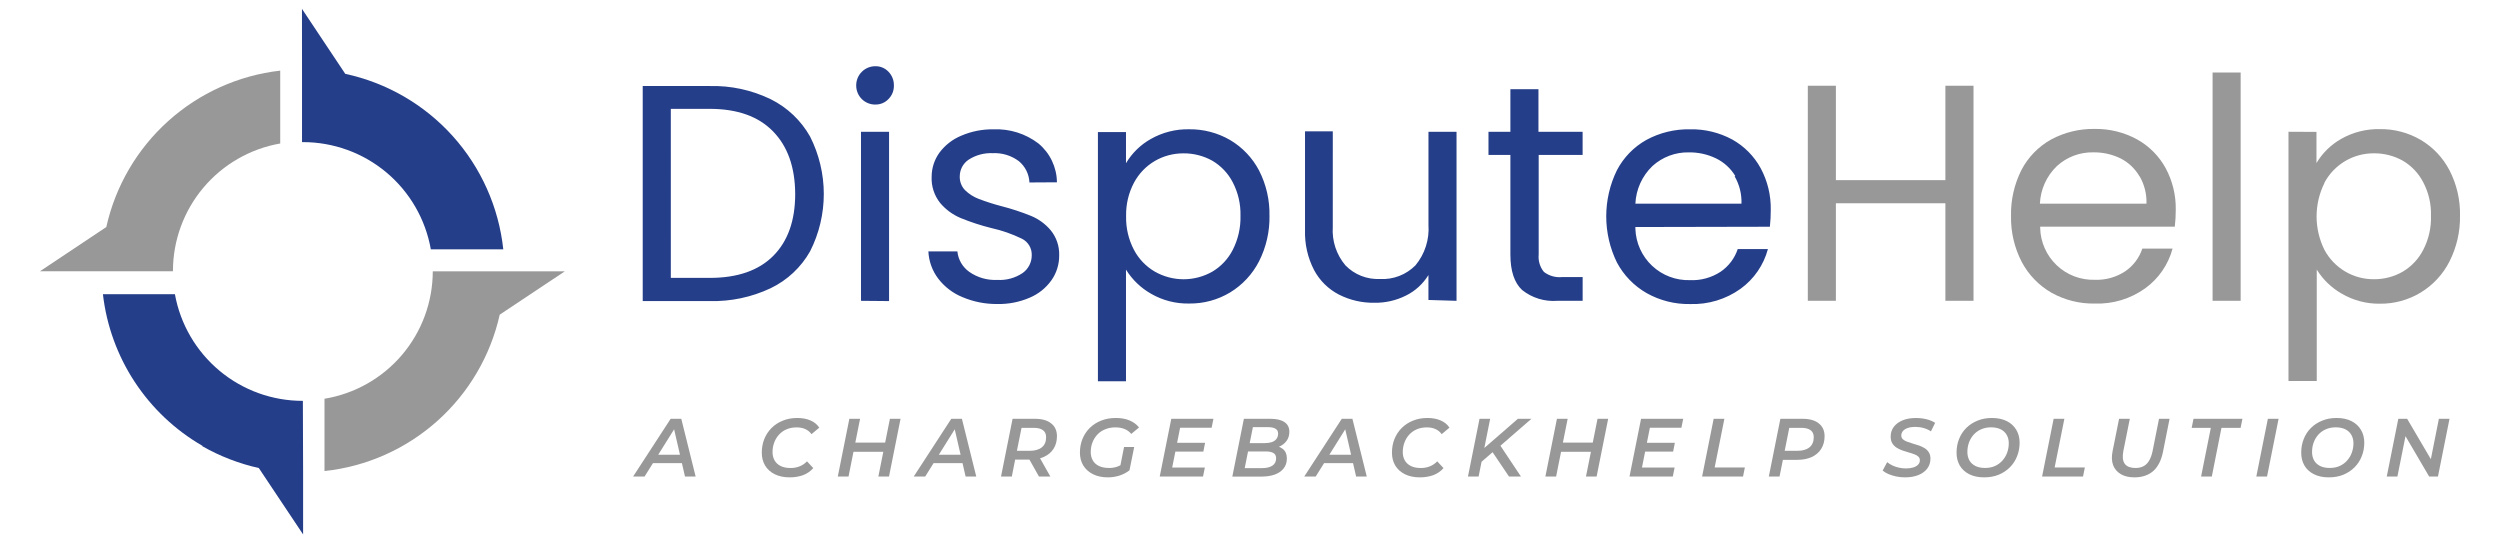
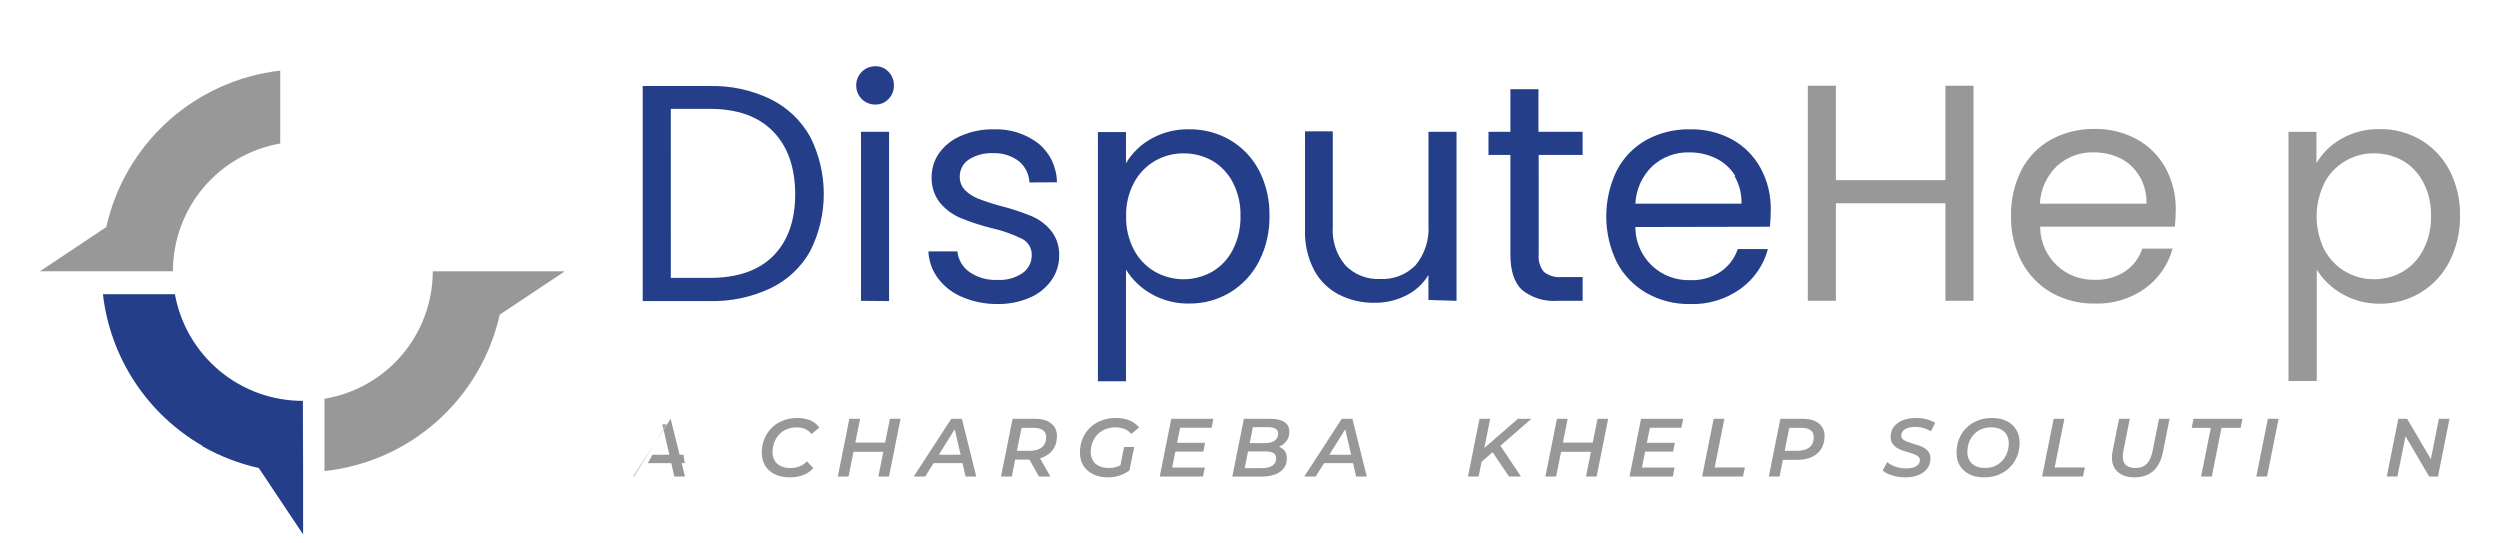
<svg xmlns="http://www.w3.org/2000/svg" version="1.0" id="Layer_1" x="0px" y="0px" viewBox="0 0 8764.3 1904.9" style="enable-background:new 0 0 8764.3 1904.9;" xml:space="preserve">
  <style type="text/css">
	.st0{fill-rule:evenodd;clip-rule:evenodd;fill:#989898;}
	.st1{fill-rule:evenodd;clip-rule:evenodd;fill:#253E89;}
	.st2{fill:#989898;}
</style>
  <path class="st0" d="M982.3,247.6c-146,16.6-283.2,78.4-392.5,176.7c-109.3,98.3-185.2,228.2-217.1,371.6l-232.5,155h466.1v-1.7  c0.3-106.7,38.1-209.9,106.9-291.5s164.1-136.3,269.2-154.7V247.6z" />
-   <path class="st1" d="M1058.8,244v254.2h3c107.1-0.1,210.8,37.6,292.8,106.3s137.2,164.3,155.8,269.7h254  c-15.9-147.8-78-286.8-177.4-397.3c-99.5-110.5-231.3-186.8-376.6-218L1058.6,31.1L1058.8,244z" />
  <path class="st0" d="M1517.2,951c-0.1,107.4-38.3,211.2-107.8,293.1c-69.5,81.8-165.8,136.3-271.8,153.8v253.5  c146.9-15.7,285.1-77,395.3-175.4c110.2-98.3,186.8-228.8,219-372.9l228.1-151.8h-462.8V951z" />
  <path class="st1" d="M1061.8,1405.3c-106.8,0.2-210.2-37.1-292.2-105.5s-137.4-163.3-156.4-268.4H360.8  c12.6,109.7,50.7,214.9,111.3,307.2c60.6,92.3,142,169.2,237.6,224.4v1.5c61.7,35.1,128.3,60.8,197.6,76.3l155.3,232.8v-216.3  L1061.8,1405.3z" />
  <path class="st1" d="M6204.7,794.9c2.1-19.7,3.2-39.5,3.1-59.4c0.9-50.7-11.2-100.8-35.2-145.5c-23.1-42.5-57.8-77.5-100-101  c-45.4-24.5-96.4-36.8-147.9-35.7c-53.4-1-106.2,11.8-153.2,37.3c-44,24.7-79.9,61.7-103.2,106.5c-24.6,50.3-37.3,105.5-37.3,161.4  c0,56,12.8,111.2,37.3,161.4c23.9,45,60.1,82.4,104.4,107.7c46.4,26,98.8,39.3,152,38.3c63.4,2.2,125.8-16.6,177.4-53.6  c46.9-34,80.7-83.1,95.7-139.1H6092c-10.8,32.4-31.9,60.3-60.1,79.5c-31.8,20.8-69.3,31.1-107.2,29.4c-49.2,1.5-97.1-16.6-133-50.4  c-35.9-33.7-56.9-80.4-58.5-129.6c-0.1-2.1-0.1-4.2,0-6.2L6204.7,794.9z M6081.2,618.3c16.8,29,25.1,62.2,23.9,95.7h-371.9  c2.2-50,23.7-97.3,59.8-131.9c34.8-31.6,80.3-48.8,127.3-47.9c33.1-0.5,65.9,6.7,95.7,21.1c28,13.7,51.4,35.1,67.5,61.7  L6081.2,618.3z M5393.4,543.1h154.8V462h-154.8V312.6H5295V462h-76.8v81.1h76.8v349.2c0,57.7,13.9,99.1,41.2,124.5  c34.9,27.7,78.9,41.2,123.3,37.8h88.8v-83.3h-71.8c-22.8,2.4-45.7-4-63.9-18c-7-8.5-12.2-18.2-15.3-28.7  c-3.2-10.5-4.2-21.5-3.1-32.4V543.1H5393.4z M5106.2,1054.6V462h-98.4v326.5c3.6,51.3-12.7,102-45.5,141.7  c-16.2,16.3-35.6,29.1-57.1,37.3c-21.5,8.3-44.4,11.9-67.4,10.6c-22.4,1-44.8-2.7-65.7-10.9c-20.9-8.3-39.8-20.8-55.4-36.9  c-31.7-37.5-47.6-85.8-44.3-134.7V460.3h-97.4v347c-1.4,48.5,9.5,96.5,31.8,139.5c19.6,36.8,50,66.8,87.1,85.9  c38.5,19.6,81.2,29.4,124.5,28.7c38.4,0.6,76.5-8.1,110.8-25.4c32.4-16,59.6-40.9,78.5-71.8v87.4L5106.2,1054.6z M3947.8,757.1  c-0.8-40.5,8.6-80.5,27.5-116.3c16.9-31.9,42.3-58.4,73.5-76.6c30.4-17.6,64.9-26.7,100-26.6c35.4-0.3,70.3,8.6,101.2,25.8  c30.6,18,55.5,44.3,71.8,75.9c18.7,36.1,28,76.2,27,116.8c1.1,41.5-8.2,82.7-27,119.7c-16.2,31.8-41.1,58.4-71.8,76.6  c-30.7,17.4-65.4,26.6-100.6,26.6c-35.3,0-70-9.2-100.6-26.6c-31.2-18.1-56.7-44.6-73.5-76.6c-19-36.2-28.4-76.6-27.5-117.5V757.1z   M4450.4,757.1c1.3-55.4-11.3-110.3-36.6-159.6c-23.2-44.2-58.3-81.1-101.2-106.5c-43.6-25.3-93.2-38.4-143.6-37.8  c-47.1-1-93.6,10.8-134.5,34c-36,20.2-66,49.5-87.1,85V462.9h-98.4v873.8h98.4V945.2c21.8,35.2,52.1,64.3,88.1,84.7  c40.6,23.4,86.8,35.2,133.6,34.2c50.6,0.6,100.3-12.9,143.6-39c43.2-26.4,78.2-64.1,101.2-109.1c25.1-49.6,37.6-104.6,36.6-160.1  V757.1z M3705.3,639.1c-0.2-26.1-6.2-51.7-17.4-75.3c-11.2-23.5-27.4-44.3-47.5-60.9c-45-34.3-100.5-51.8-157-49.5  c-39-0.7-77.6,6.9-113.4,22.3c-30.6,12.6-57.1,33.3-76.8,59.8c-17.5,24.3-26.9,53.4-27.1,83.3c-1.7,33.5,8.9,66.4,29.7,92.6  c19.4,23,44,41.2,71.8,52.9c35,14.3,71,26.1,107.7,35.2c37,8.2,72.9,20.7,107,37.3c10.8,5.3,19.8,13.5,25.9,23.8  c6.2,10.3,9.2,22.1,8.8,34.1c0.1,12.3-2.8,24.4-8.4,35.3c-5.6,10.9-13.8,20.3-23.9,27.4c-26.2,17.5-57.4,25.9-88.8,23.9  c-34.9,1.7-69.3-8.2-97.9-28.2c-11.7-8.3-21.5-19-28.7-31.4c-7.2-12.4-11.6-26.2-13-40.4h-101.7c1.6,34.7,13.7,68.1,34.7,95.7  c22.2,28.9,51.7,51.3,85.4,64.9c38.6,16.3,80.2,24.4,122.1,23.9c38.9,0.8,77.5-6.8,113.2-22.3c30.6-12.8,56.9-34,76.1-61  c18-25.6,27.5-56.3,27.1-87.6c0.9-31.8-9.6-62.9-29.7-87.6c-18.5-22-42.1-39.3-68.7-50.3c-33.8-13.7-68.5-25.1-103.9-34.2  c-26.9-7-53.4-15.5-79.5-25.4c-17.9-6.7-34.2-17.1-47.9-30.4c-6.2-6.3-11.1-13.8-14.3-22c-3.2-8.2-4.8-17-4.6-25.9  c-0.1-11.7,2.7-23.3,8.1-33.7c5.5-10.4,13.4-19.2,23.2-25.7c25.1-16.2,54.7-24.1,84.5-22.7c32.8-1.6,65.2,8.3,91.4,28  c11.1,9.2,20.1,20.5,26.5,33.4c6.4,12.9,10,26.9,10.6,41.3L3705.3,639.1z M3116.8,1055.5V462h-98.4v592.6L3116.8,1055.5z   M3068.9,366.5c8.6,0.1,17.1-1.5,25-4.8c7.9-3.3,15-8.3,20.9-14.5c6.2-6.3,11.2-13.7,14.4-22c3.2-8.2,4.8-17,4.5-25.9  c0.2-8.8-1.4-17.6-4.7-25.8c-3.2-8.2-8.1-15.7-14.2-22c-5.9-6.2-13-11.2-20.9-14.5c-7.9-3.3-16.4-5-25-4.8  c-17.6-0.1-34.6,6.7-47.2,19.1c-12.6,12.3-19.8,29.1-20.1,46.8v1.2c-0.1,8.9,1.6,17.7,4.9,25.9c3.4,8.2,8.3,15.7,14.6,22  c6.3,6.3,13.8,11.2,22,14.5s17,5,25.9,4.9L3068.9,366.5z M2840.1,479c-31.9-56.7-80.2-102.5-138.6-131.4  c-66.5-32.1-139.7-47.9-213.5-46h-234.8v753.9H2488c73.7,1.9,146.8-13.6,213.5-45c58.4-28,106.8-73.3,138.6-129.7  c31.5-62.3,47.9-131.1,47.9-200.9S2871.5,541.3,2840.1,479z M2488,381.6c96.7,0,170.7,26.3,222.1,79  c51.4,52.7,77.2,125.8,77.6,219.5c0,93-25.6,165.3-76.8,216.8c-51.2,51.5-125.5,77.3-222.8,77.3h-136.4V381.6H2488z" />
  <path class="st0" d="M8022.8,461.9v873.8h99.1V945.1c21.8,35.2,52.1,64.3,88.1,84.7c40.3,23.4,86.2,35.5,132.8,34.9  c50.5,0.6,100.2-12.9,143.4-39.1c43.2-26.2,78.2-64,101-109c25.1-49.6,37.8-104.5,36.9-160.1c1.2-55.5-11.5-110.3-36.9-159.6  c-23-44.2-57.9-81.1-100.8-106.5c-43.5-25.4-93.2-38.5-143.6-37.8c-47.2-0.9-93.7,10.8-134.8,34c-35.9,20.3-66,49.5-87.1,85V462.4  L8022.8,461.9z M8148.7,640.7c16.8-31.4,41.8-57.7,72.5-75.9c30.6-18.2,65.7-27.6,101.3-27.3c35.3-0.3,70.1,8.6,101,25.8  c30.6,18,55.5,44.3,71.8,75.9c18.9,36,28.2,76.2,27,116.8c1.4,41.5-7.9,82.8-27,119.7c-16.2,31.8-41.1,58.4-71.8,76.6  c-30.7,17.7-65.6,26.9-101,26.6c-35.6,0.3-70.7-9.1-101.3-27.3c-30.6-18.2-55.7-44.4-72.5-75.9c-18-36.3-27.4-76.4-27.4-116.9  s9.4-80.6,27.4-116.9V640.7z" />
-   <path class="st2" d="M7855.1,254.2h-98.4v800.3h98.4V254.2z" />
  <path class="st0" d="M7624.2,794.8c2.3-19.7,3.4-39.5,3.4-59.4c0.9-50.7-11.2-100.8-35.2-145.5c-23.1-42.5-57.8-77.5-100-101  c-45.7-25.1-97.2-37.8-149.4-36.9c-53.3-0.9-106,12-152.9,37.3c-44.1,24.7-80,61.7-103.4,106.5c-25.2,49.9-37.8,105.2-36.6,161.1  c-1.2,56.2,11.8,111.9,37.8,161.8c23.9,45,60.1,82.4,104.4,107.7c46.1,25.7,98.1,38.7,150.8,37.8c63.5,2.4,126-16.5,177.6-53.6  c46.9-34,80.7-83.1,95.7-139.1h-106c-10.7,32.3-31.7,60.3-59.8,79.5c-31.6,20.9-68.9,31.3-106.8,29.9c-24.5,0.7-48.9-3.4-71.8-12.1  c-22.9-8.7-43.9-21.9-61.7-38.8c-17.8-16.9-32.1-37.1-42-59.5c-10-22.4-15.4-46.5-16-71.1c-0.1-1.6-0.1-3.2,0-4.8H7624.2z   M7501,618.2c16.8,29,25.1,62.2,23.9,95.7h-373.6c2.2-50,23.7-97.3,59.8-131.9c34.7-31.6,80.2-48.8,127.1-47.9  c33.1-0.5,65.9,6.7,95.7,21.1c27.8,14.1,50.9,35.9,66.5,62.9H7501z" />
  <path class="st0" d="M6918.6,1054.5V300.6H6820v331h-383.9v-331h-98.4v753.9h98.4V712.7H6820v341.8H6918.6z" />
  <path class="st2" d="M8367.3,1670.6l40.5-202.4h31l92.2,157l-11.9-1.4l30.9-155.6h37.3l-40.5,202.4h-30.9l-92-157l11.9,1.4  l-31.2,155.6H8367.3z" />
-   <path class="st2" d="M8164.3,1673.5c-20.4,0-37.9-3.7-52.3-11c-14.5-7.3-25.6-17.4-33.3-30.4c-7.5-13.1-11.3-28.2-11.3-45.1  c0-17.2,2.9-33.1,8.7-47.7c5.8-14.9,14.2-27.8,25.2-38.8c11-11,24.1-19.6,39.3-25.7c15.2-6.4,32.2-9.5,50.9-9.5  c20.2,0,37.6,3.7,52.1,11c14.5,7.3,25.5,17.5,33.3,30.7c7.7,12.9,11.6,27.9,11.6,44.8c0,17.2-3,33.2-9,48  c-5.8,14.7-14.2,27.5-25.2,38.5s-24.1,19.7-39.3,26C8199.9,1670.4,8183,1673.5,8164.3,1673.5z M8167.5,1640.5  c12.7,0,24.2-2.2,34.4-6.7c10.2-4.6,18.9-10.9,26-18.8c7.3-8.1,12.9-17.3,16.8-27.8c3.9-10.6,5.8-21.7,5.8-33.3  c0-11-2.4-20.7-7.2-29.2c-4.8-8.5-11.9-15-21.1-19.7c-9.3-4.6-20.6-6.9-34.1-6.9c-12.5,0-24,2.3-34.4,6.9  c-10.2,4.4-19,10.7-26.3,18.8c-7.1,7.9-12.6,17.2-16.5,27.8c-3.7,10.4-5.5,21.4-5.5,33c0,11,2.3,20.7,6.9,29.2  c4.8,8.5,11.9,15,21.1,19.7C8142.6,1638.2,8154,1640.5,8167.5,1640.5z" />
  <path class="st2" d="M7910,1670.6l40.5-202.4h37.6l-40.5,202.4H7910z" />
  <path class="st2" d="M7716.4,1670.6l34.1-170.6h-67.1l6.4-31.8h171.5l-6.4,31.8h-67.1l-33.8,170.6H7716.4z" />
  <path class="st2" d="M7482.6,1673.5c-19.1,0-35-3.8-47.7-11.3c-12.7-7.5-21.7-18-26.9-31.5c-5-13.7-5.7-29.8-2-48.3l22.9-114.2h37.6  l-22.8,113.7c-1.7,9.8-2.2,18.5-1.5,26c1,7.3,3.3,13.5,6.9,18.5c3.9,4.8,8.9,8.4,15,10.7c6.4,2.3,13.8,3.5,22.3,3.5  c10.8,0,20.1-2,27.8-6.1c7.9-4,14.5-10.4,19.7-19.1c5.4-8.9,9.5-20.1,12.4-33.8l22.6-113.4h37l-23.1,116  c-6,29.7-17.4,52.1-34.1,67.1C7531.7,1666,7509.8,1673.5,7482.6,1673.5z" />
  <path class="st2" d="M7159,1670.6l40.5-202.4h37.6l-34.1,170.6h105.9l-6.4,31.8H7159z" />
  <path class="st2" d="M6956,1673.5c-20.4,0-37.9-3.7-52.3-11c-14.5-7.3-25.5-17.4-33.3-30.4c-7.5-13.1-11.3-28.2-11.3-45.1  c0-17.2,2.9-33.1,8.7-47.7c5.8-14.9,14.2-27.8,25.2-38.8c11-11,24.1-19.6,39.3-25.7c15.2-6.4,32.2-9.5,50.9-9.5  c20.2,0,37.6,3.7,52.1,11c14.5,7.3,25.5,17.5,33.3,30.7c7.7,12.9,11.6,27.9,11.6,44.8c0,17.2-3,33.2-9,48  c-5.8,14.7-14.2,27.5-25.2,38.5c-11,11-24.1,19.7-39.3,26C6991.6,1670.4,6974.7,1673.5,6956,1673.5z M6959.2,1640.5  c12.7,0,24.2-2.2,34.4-6.7c10.2-4.6,18.9-10.9,26-18.8c7.3-8.1,12.9-17.3,16.8-27.8c3.9-10.6,5.8-21.7,5.8-33.3  c0-11-2.4-20.7-7.2-29.2c-4.8-8.5-11.9-15-21.1-19.7c-9.3-4.6-20.6-6.9-34.1-6.9c-12.5,0-24,2.3-34.4,6.9  c-10.2,4.4-19,10.7-26.3,18.8c-7.1,7.9-12.6,17.2-16.5,27.8c-3.7,10.4-5.5,21.4-5.5,33c0,11,2.3,20.7,6.9,29.2  c4.8,8.5,11.9,15,21.1,19.7C6934.3,1638.2,6945.7,1640.5,6959.2,1640.5z" />
  <path class="st2" d="M6678.4,1673.5c-10.6,0-20.9-1.1-31-3.2c-9.8-2.1-18.9-4.9-27.2-8.4c-8.1-3.7-14.9-7.7-20.2-12.2l15.9-29.5  c5.6,4.6,12,8.6,19.1,11.9c7.1,3.3,14.7,5.8,22.6,7.5c8.1,1.7,16.2,2.6,24.3,2.6c9.8,0,18.4-1.2,25.7-3.5c7.3-2.3,12.9-5.6,16.8-9.8  c4-4.2,6.1-9.3,6.1-15.3c0-5.4-1.8-9.7-5.5-13c-3.7-3.5-8.6-6.3-14.8-8.4c-6-2.3-12.6-4.4-20-6.4c-7.1-2.1-14.4-4.4-21.7-6.9  c-7.3-2.7-14-6-20-9.8c-6-4-10.9-9.1-14.8-15.3c-3.7-6.2-5.5-13.9-5.5-23.1c0-13.3,3.7-24.8,11-34.4c7.5-9.8,17.8-17.4,30.9-22.8  c13.3-5.4,28.7-8.1,46.3-8.1c13.1,0,25.6,1.4,37.3,4.3c11.8,2.9,21.9,7.1,30.4,12.7l-14.8,29.8c-7.5-5-16-8.9-25.5-11.6  c-9.4-2.7-19.3-4.1-29.5-4.1c-10,0-18.7,1.3-26,3.8c-7.3,2.5-12.9,6-16.8,10.4c-3.9,4.4-5.9,9.6-6.1,15.6c0,5.6,1.8,10.1,5.5,13.6  c3.7,3.3,8.5,6.1,14.5,8.4c6,2.3,12.6,4.5,20,6.7c7.3,1.9,14.6,4.2,21.7,6.7c7.3,2.5,14.1,5.7,20.2,9.5c6.2,3.8,11.1,8.8,14.8,14.8  c3.7,5.8,5.5,13.1,5.5,22c0,13.3-3.8,24.9-11.3,34.7c-7.3,9.8-17.7,17.4-31.2,22.8C6712,1670.8,6696.4,1673.5,6678.4,1673.5z" />
  <path class="st2" d="M6201,1670.6l40.5-202.4h78.1c24.5,0,43.4,5.4,56.7,16.2c13.5,10.8,20.2,25.7,20.2,44.8c0,17.2-4,32-11.9,44.5  c-7.7,12.3-18.8,21.9-33.3,28.6c-14.5,6.6-31.6,9.8-51.5,9.8h-65.9l20-17.9l-15.3,76.3H6201z M6253,1598.6l-13.3-18.2h61.6  c18.1,0,32.2-4.1,42.2-12.2c10-8.1,15-19.9,15-35.6c0-11-3.8-19.2-11.3-24.6c-7.3-5.4-17.9-8.1-31.8-8.1h-58.7l19.7-18.8  L6253,1598.6z" />
  <path class="st2" d="M5967.1,1670.6l40.5-202.4h37.6l-34.1,170.6h105.9l-6.4,31.8H5967.1z" />
  <path class="st2" d="M5770.7,1552.3h100.9l-6.1,30.9h-100.9L5770.7,1552.3z M5756.3,1639h114.5l-6.4,31.5h-151.8l40.5-202.4h147.8  l-6.4,31.5H5784L5756.3,1639z" />
  <path class="st2" d="M5600.5,1468.1h37.3l-40.5,202.4H5560L5600.5,1468.1z M5455.3,1670.6h-37.6l40.5-202.4h37.6L5455.3,1670.6z   M5580.3,1583.8h-110.2l6.1-32.1h110.8L5580.3,1583.8z" />
  <path class="st2" d="M5190.3,1622l4.9-44.2l126.1-109.6h47.4l-108.2,94l-24.3,19.9L5190.3,1622z M5146.3,1670.6l40.5-202.4h37.3  l-40.5,202.4H5146.3z M5290.1,1670.6l-62.2-92.3l25.7-25.4l78.4,117.7H5290.1z" />
-   <path class="st2" d="M4978.1,1673.5c-20.6,0-38.3-3.7-52.9-11c-14.6-7.3-25.9-17.4-33.8-30.4c-7.7-13.1-11.6-28.2-11.6-45.1  c0-17.2,2.9-33.1,8.7-47.7c6-14.9,14.5-27.8,25.4-38.8c11-11,24.1-19.6,39.3-25.7c15.2-6.4,32.3-9.5,51.2-9.5  c17.6,0,33,2.9,46.3,8.7c13.3,5.8,23.5,14.2,30.7,25.2l-27.2,22.8c-5.6-7.7-12.7-13.6-21.4-17.6c-8.7-4.1-19-6.1-30.9-6.1  c-12.9,0-24.6,2.2-35,6.7c-10.4,4.4-19.3,10.7-26.6,18.8c-7.3,7.9-12.9,17.2-16.8,27.8c-3.8,10.4-5.8,21.5-5.8,33.3  c0,11,2.4,20.7,7.2,29.2s12,15,21.4,19.7c9.5,4.6,21,6.9,34.7,6.9c11.4,0,21.9-1.9,31.5-5.8c9.8-3.8,18.5-9.7,26-17.6l22,23.7  c-9.8,11.2-21.9,19.5-36.1,24.9C5010.3,1670.8,4994.9,1673.5,4978.1,1673.5z" />
  <path class="st2" d="M4572.3,1670.6l131.6-202.4h37.3l50.3,202.4h-37.3l-42.2-183.1h15l-114.5,183.1H4572.3z M4623.8,1623.7  l15.9-29.5h109l4.9,29.5H4623.8z" />
  <path class="st2" d="M4320.2,1670.6l40.5-202.4h93.4c21.2,0,37.5,3.8,48.9,11.6c11.4,7.7,17.1,19,17.1,33.8  c0,12.7-3.3,23.4-9.8,32.1c-6.4,8.7-14.6,15.2-24.9,19.7c-10,4.4-20.8,6.7-32.4,6.7l7.2-9.8c15.2,0,27.6,3.9,37,11.6  c9.5,7.5,14.2,18.6,14.2,33.3c0,14.1-3.9,25.8-11.6,35.3c-7.5,9.4-18,16.6-31.5,21.4c-13.3,4.6-28.8,6.9-46.6,6.9H4320.2z   M4363.6,1641.1h60.7c15.6,0,27.8-2.9,36.4-8.7c8.7-5.8,13-14.3,13-25.5c0-9.1-3.2-15.3-9.5-18.8c-6.4-3.7-15.3-5.5-26.9-5.5h-67.4  l5.8-29.2h58.7c9.3,0,17.4-1.2,24.3-3.5c7.1-2.5,12.5-6.3,16.2-11.3c3.9-5.2,5.8-11.5,5.8-18.8c0-7.7-3.1-13.3-9.2-16.8  c-6-3.7-14.6-5.5-25.7-5.5h-53.5L4363.6,1641.1z" />
  <path class="st2" d="M4123.8,1552.3h100.9l-6.1,30.9h-100.9L4123.8,1552.3z M4109.4,1639h114.5l-6.4,31.5h-151.8l40.5-202.4H4254  l-6.4,31.5h-110.5L4109.4,1639z" />
  <path class="st2" d="M3884.2,1673.5c-20.2,0-37.7-3.7-52.3-11c-14.7-7.3-26-17.4-34.1-30.4c-7.9-13.1-11.9-28.2-11.9-45.1  c0-17.2,2.9-33.1,8.7-47.7c6-14.9,14.5-27.8,25.5-38.8c11-11,24.2-19.6,39.6-25.7c15.6-6.4,33-9.5,52.1-9.5  c18.5,0,34.6,2.9,48.3,8.7c13.7,5.8,24.7,14,33,24.6l-27.2,22.6c-6.8-8.1-14.8-13.9-24-17.4c-9.1-3.7-19.7-5.5-31.8-5.5  c-13.1,0-25,2.2-35.6,6.7c-10.6,4.2-19.7,10.3-27.2,18.2c-7.5,7.9-13.3,17.2-17.4,27.8c-4.1,10.4-6.1,21.7-6.1,33.8  c0,11,2.4,20.7,7.2,29.2c4.8,8.5,12,15,21.7,19.7c9.6,4.6,21.6,6.9,35.9,6.9c10.6,0,20.5-1.7,29.8-5.2c9.4-3.7,18.3-9.1,26.6-16.2  l14.8,29.5c-10,7.9-21.7,14.1-35,18.5C3911.6,1671.3,3898.1,1673.5,3884.2,1673.5z M3925.6,1642.8l15-75.8h35.6l-16.5,81.6  L3925.6,1642.8z" />
  <path class="st2" d="M3509.3,1670.6l40.5-202.4h78.7c24.5,0,43.4,5.4,56.7,16.2c13.5,10.6,20.2,25.6,20.2,44.8c0,17-4,31.6-11.9,44  c-7.7,12.2-18.8,21.6-33.3,28.3c-14.5,6.6-31.6,9.8-51.5,9.8h-65.9l19.4-17.1l-15,76.3H3509.3z M3642.3,1670.6l-41.4-73.5h39.9  l41.4,73.5H3642.3z M3561.3,1598.6l-12.7-18.2h61.3c18.3,0,32.5-4.1,42.5-12.2c10-8.1,15-19.9,15-35.6c0-11-3.8-19.2-11.3-24.6  c-7.3-5.4-17.9-8.1-31.8-8.1h-59l19.7-18.8L3561.3,1598.6z" />
  <path class="st2" d="M3203.3,1670.6l131.6-202.4h37.3l50.3,202.4h-37.3l-42.2-183.1h15l-114.5,183.1H3203.3z M3254.8,1623.7  l15.9-29.5h109l4.9,29.5H3254.8z" />
  <path class="st2" d="M3119.8,1468.1h37.3l-40.5,202.4h-37.3L3119.8,1468.1z M2974.7,1670.6h-37.6l40.5-202.4h37.6L2974.7,1670.6z   M3099.6,1583.8h-110.2l6.1-32.1h110.8L3099.6,1583.8z" />
  <path class="st2" d="M2768.9,1673.5c-20.6,0-38.3-3.7-52.9-11c-14.7-7.3-25.9-17.4-33.8-30.4c-7.7-13.1-11.6-28.2-11.6-45.1  c0-17.2,2.9-33.1,8.7-47.7c6-14.9,14.5-27.8,25.4-38.8s24.1-19.6,39.3-25.7c15.2-6.4,32.3-9.5,51.2-9.5c17.6,0,33,2.9,46.3,8.7  c13.3,5.8,23.5,14.2,30.6,25.2l-27.2,22.8c-5.6-7.7-12.7-13.6-21.4-17.6c-8.7-4.1-19-6.1-31-6.1c-12.9,0-24.6,2.2-35,6.7  c-10.4,4.4-19.3,10.7-26.6,18.8c-7.3,7.9-12.9,17.2-16.8,27.8c-3.9,10.4-5.8,21.5-5.8,33.3c0,11,2.4,20.7,7.2,29.2s12,15,21.4,19.7  c9.5,4.6,21,6.9,34.7,6.9c11.4,0,21.9-1.9,31.5-5.8c9.8-3.8,18.5-9.7,26-17.6l22,23.7c-9.8,11.2-21.9,19.5-36.1,24.9  C2801.1,1670.8,2785.6,1673.5,2768.9,1673.5z" />
-   <path class="st2" d="M2219.5,1670.6l131.6-202.4h37.3l50.3,202.4h-37.3l-42.2-183.1h15l-114.5,183.1H2219.5z M2271,1623.7l15.9-29.5  h109l4.9,29.5H2271z" />
+   <path class="st2" d="M2219.5,1670.6l131.6-202.4l50.3,202.4h-37.3l-42.2-183.1h15l-114.5,183.1H2219.5z M2271,1623.7l15.9-29.5  h109l4.9,29.5H2271z" />
</svg>